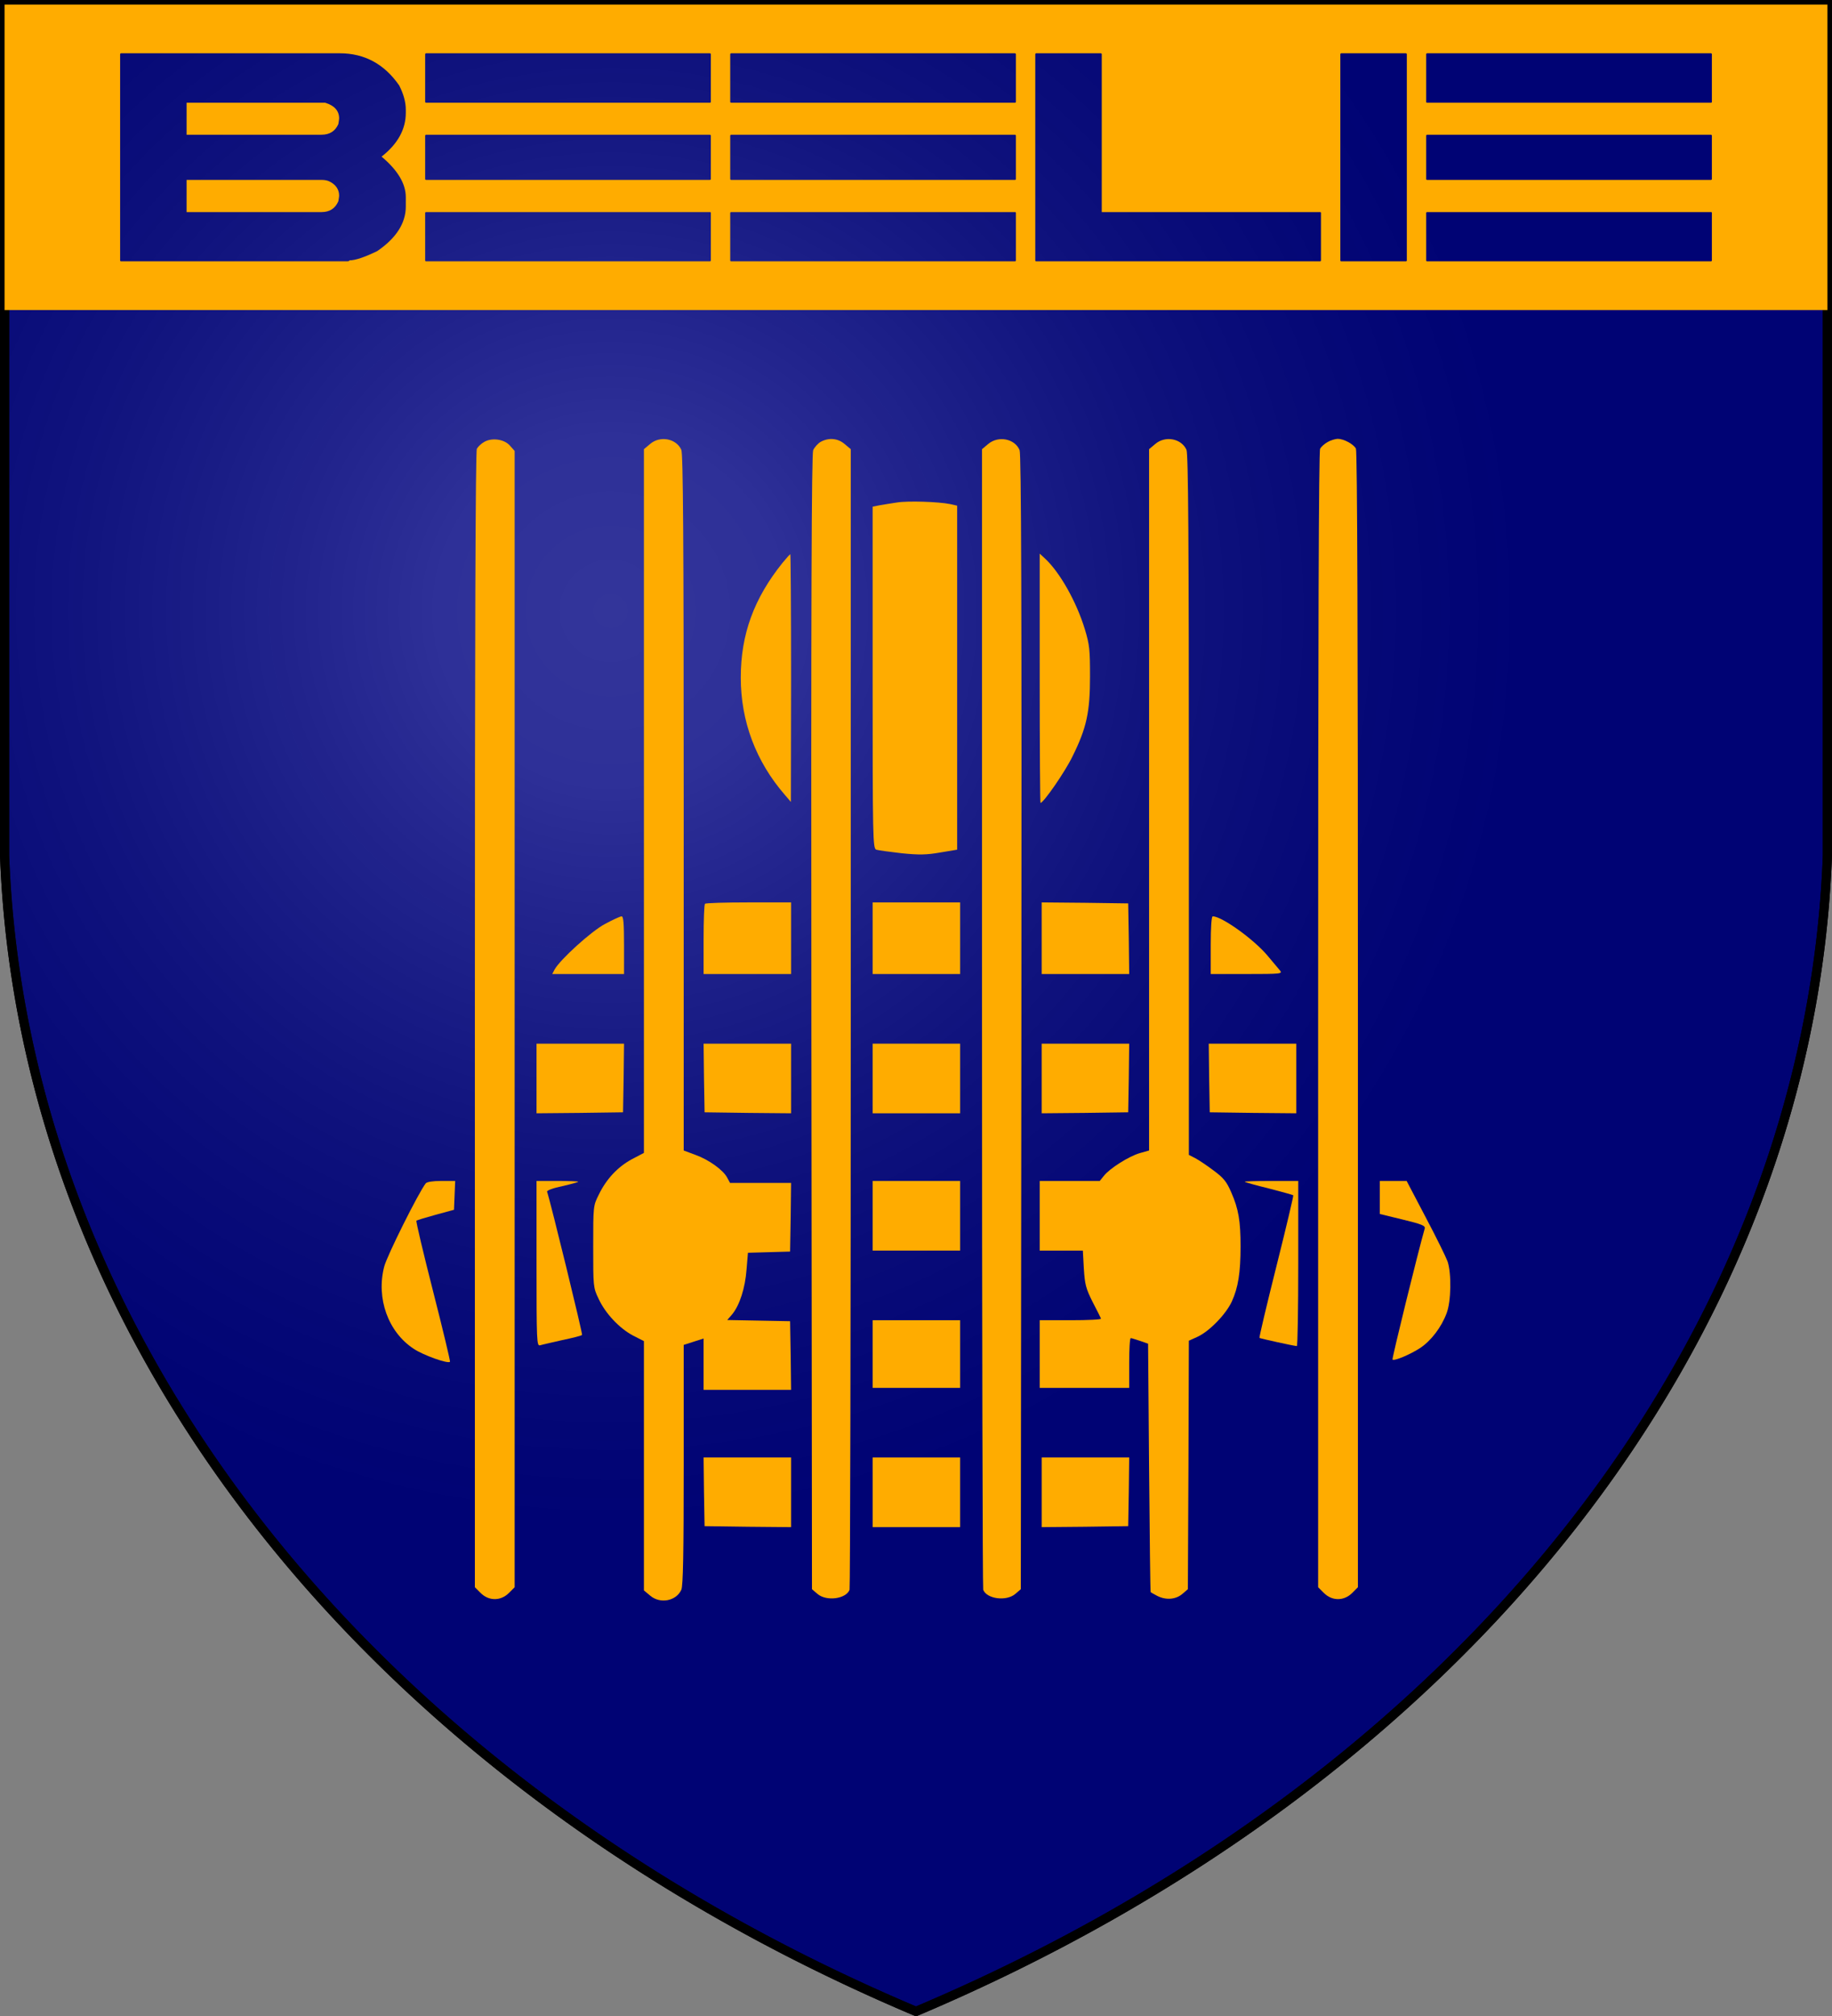
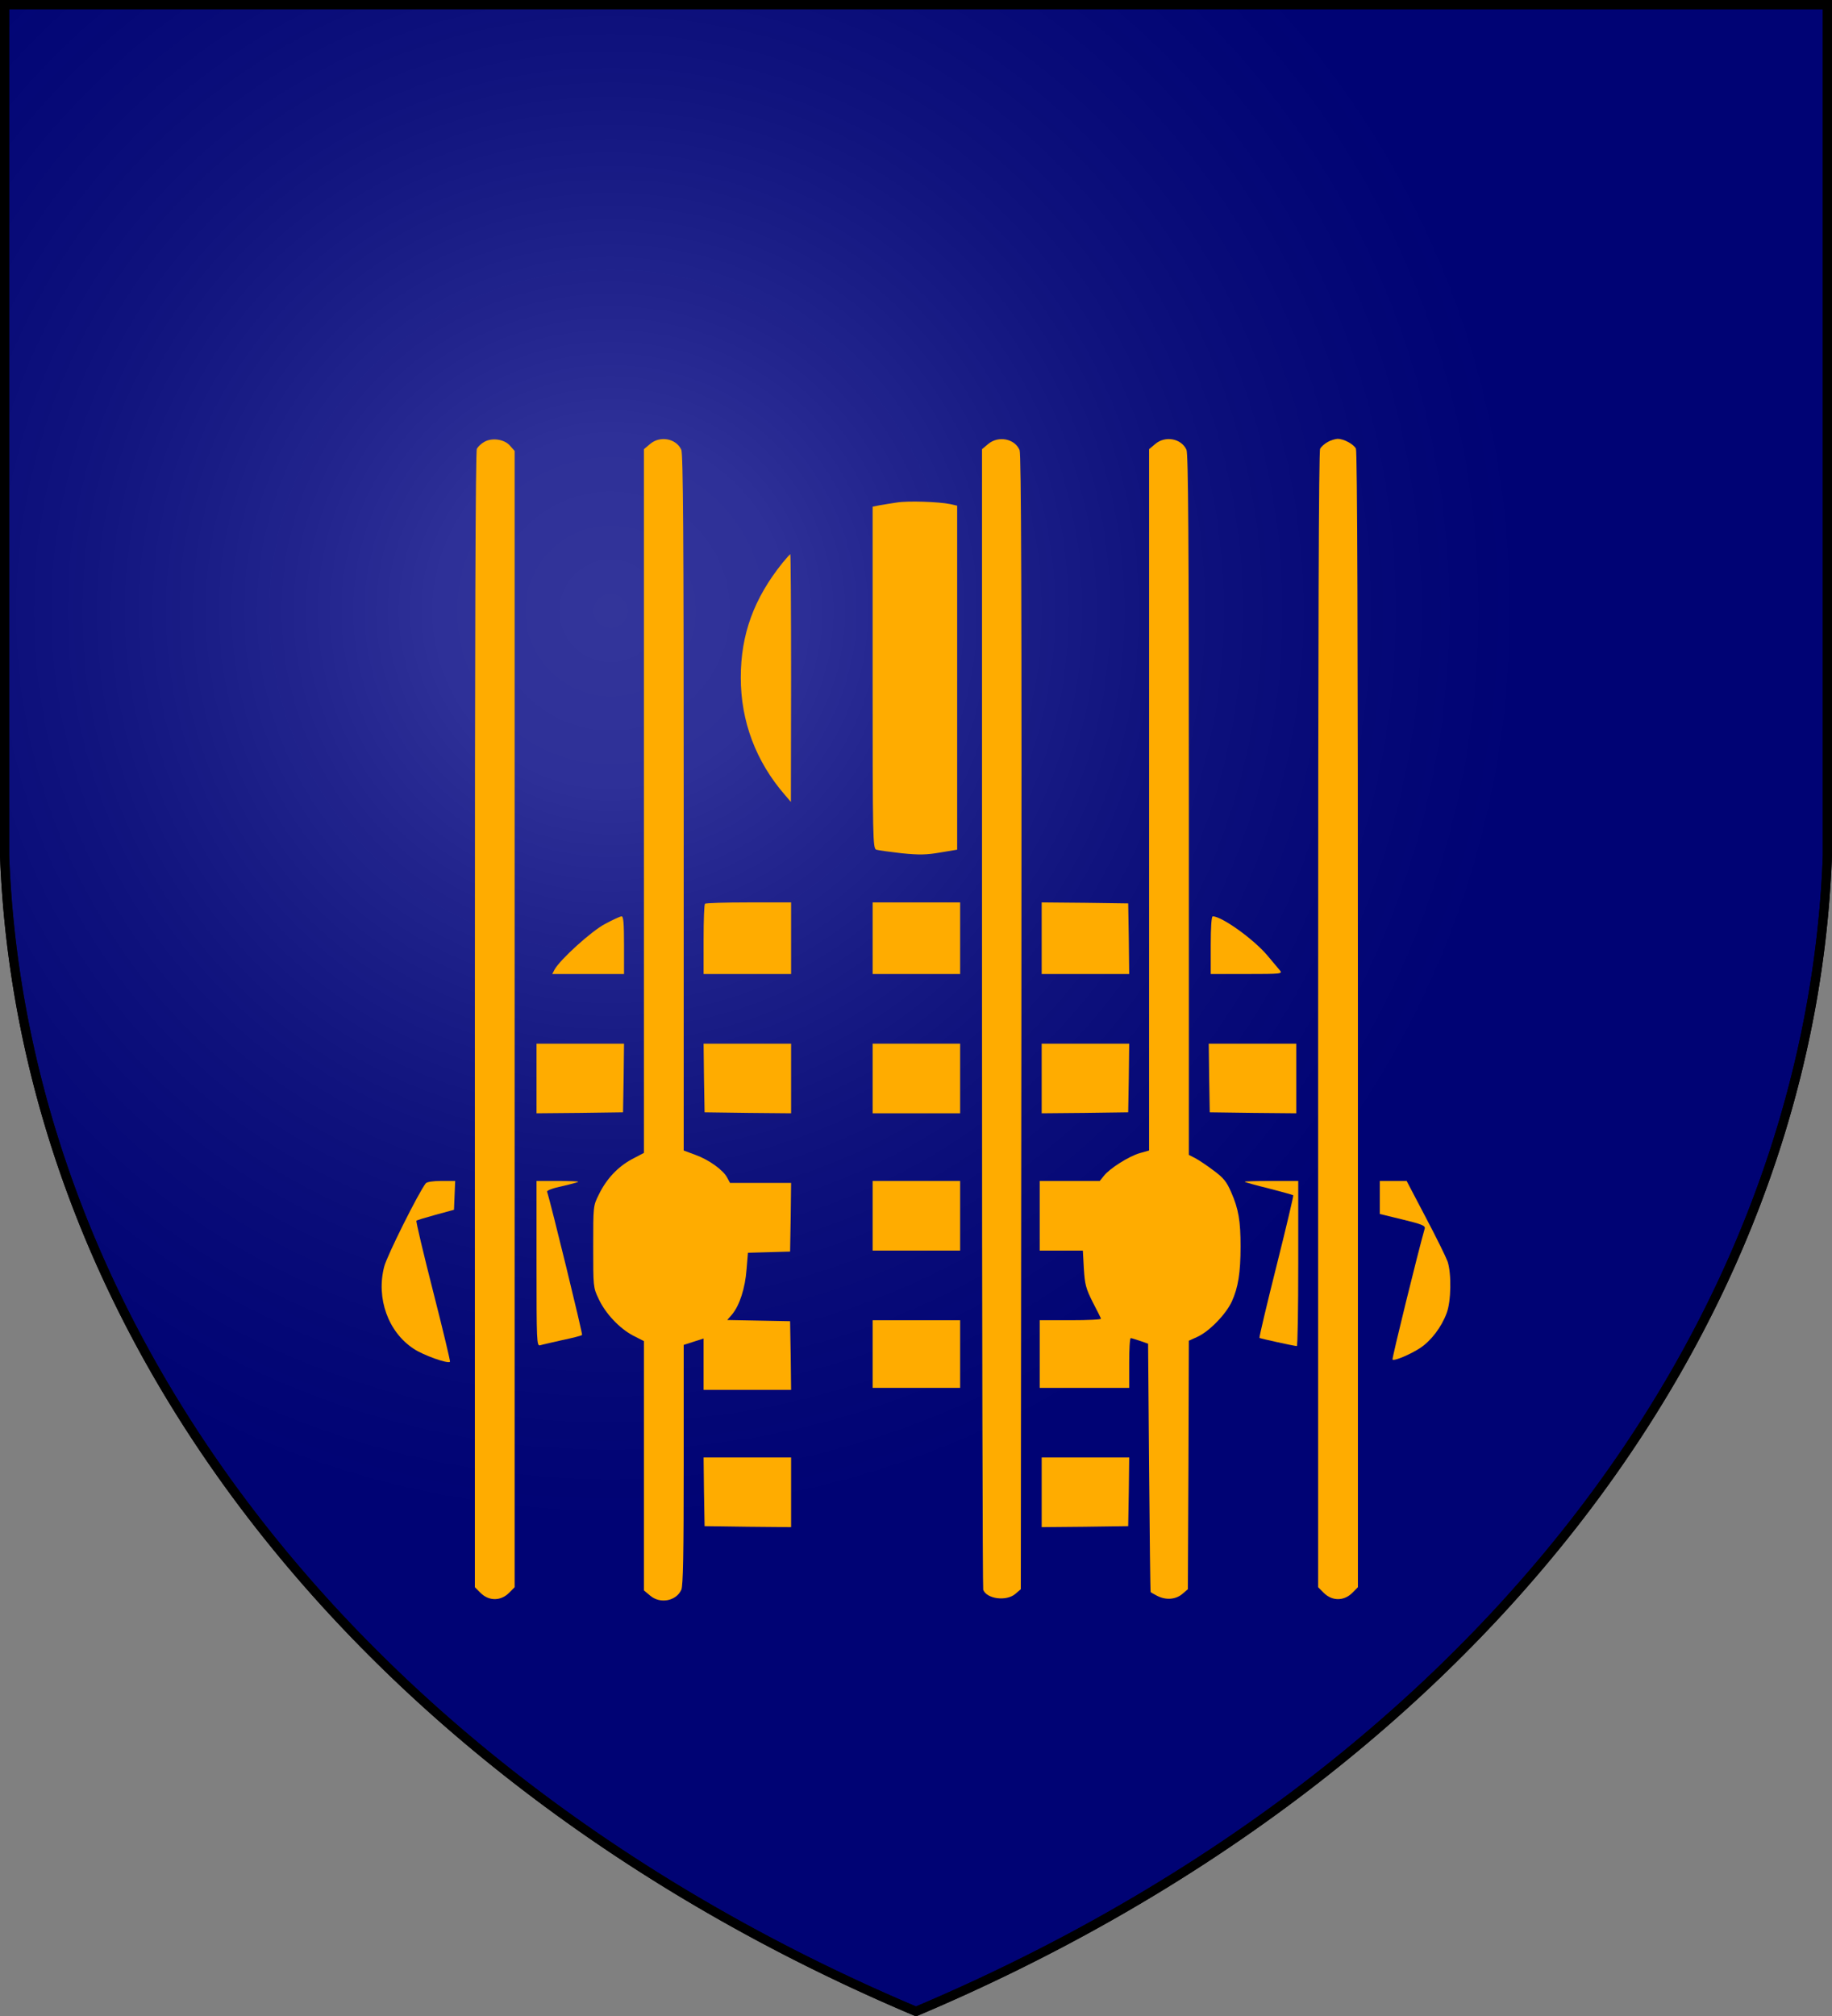
<svg xmlns="http://www.w3.org/2000/svg" version="1.1" width="600" height="660" stroke="#000">
  <rect width="100%" height="100%" fill="#808080" stroke="none" />
  <title>GeoBrol - Blason de Beelie, La tour sombre (fictif)</title>
  <radialGradient id="A" cx="200" cy="200" r="300" gradientUnits="userSpaceOnUse">
    <stop offset="0" stop-color="#fff" stop-opacity=".200" />
    <stop offset="0.19" stop-color="#fff" stop-opacity=".180" />
    <stop offset="0.6" stop-color="#6b6b6b" stop-opacity=".150" />
    <stop offset="1" stop-opacity=".100" />
  </radialGradient>
  <path fill="#000381" stroke="#000" stroke-width="3" d="M1.5 1.5h597V280A570 445 0 0 1 300 658.5 570 445 0 0 1 1.5 280Z" />
  <path fill="url(#A)" d="M1.5 1.5h597V280A570 445 0 0 1 300 658.5 570 445 0 0 1 1.5 280Z" stroke-width="3" />
  <g fill="#ffac00" stroke="none">
-     <path d="M 1.5 1.5 L 598.5 1.5 L 598.5 101.5 L 1.5 101.5 Z M 39.341 17.762 L 39.341 85.238 C 39.341 85.449 39.447 85.555 39.658 85.555 L 113.672 85.555 C 114.18 85.555 114.434 85.449 114.434 85.238 C 116.338 85.238 119.385 84.222 123.574 82.191 C 129.795 77.917 132.905 73.05 132.905 67.591 L 132.905 64.544 C 132.905 60.143 130.26 55.721 124.971 51.278 C 130.26 47.131 132.905 42.349 132.905 36.932 L 132.905 35.916 C 132.905 33.462 132.186 30.817 130.747 27.982 C 125.88 20.957 119.385 17.445 111.26 17.445 L 39.658 17.445 C 39.489 17.445 39.383 17.551 39.341 17.762 Z M 106.499 33.631 C 109.546 34.562 111.069 36.276 111.069 38.773 C 111.069 38.984 110.984 39.598 110.815 40.614 C 109.8 42.941 107.959 44.105 105.293 44.105 L 61.113 44.105 L 61.113 33.631 Z M 105.293 58.895 C 106.266 58.895 107.092 59.043 107.769 59.339 C 109.969 60.397 111.069 61.984 111.069 64.1 C 111.069 64.269 110.984 64.862 110.815 65.877 C 109.8 68.247 107.959 69.432 105.293 69.432 L 61.113 69.432 L 61.113 58.895 Z M 139.245 17.762 L 139.245 33.314 C 139.245 33.525 139.351 33.631 139.562 33.631 L 232.492 33.631 C 232.704 33.631 232.81 33.525 232.81 33.314 L 232.81 17.762 C 232.81 17.593 232.704 17.487 232.492 17.445 L 139.562 17.445 C 139.393 17.445 139.288 17.551 139.245 17.762 Z M 139.245 44.422 L 139.245 58.578 C 139.245 58.789 139.351 58.895 139.562 58.895 L 232.492 58.895 C 232.704 58.895 232.81 58.789 232.81 58.578 L 232.81 44.422 C 232.81 44.253 232.704 44.147 232.492 44.105 L 139.562 44.105 C 139.393 44.105 139.288 44.211 139.245 44.422 Z M 139.245 69.686 L 139.245 85.238 C 139.245 85.449 139.351 85.555 139.562 85.555 L 232.492 85.555 C 232.704 85.555 232.81 85.449 232.81 85.238 L 232.81 69.686 C 232.81 69.517 232.704 69.432 232.492 69.432 L 139.562 69.432 C 139.393 69.432 139.288 69.517 139.245 69.686 Z M 239.155 17.762 L 239.155 33.314 C 239.155 33.525 239.261 33.631 239.472 33.631 L 332.402 33.631 C 332.614 33.631 332.72 33.525 332.72 33.314 L 332.72 17.762 C 332.72 17.593 332.614 17.487 332.402 17.445 L 239.472 17.445 C 239.303 17.445 239.198 17.551 239.155 17.762 Z M 239.155 44.422 L 239.155 58.578 C 239.155 58.789 239.261 58.895 239.472 58.895 L 332.402 58.895 C 332.614 58.895 332.72 58.789 332.72 58.578 L 332.72 44.422 C 332.72 44.253 332.614 44.147 332.402 44.105 L 239.472 44.105 C 239.303 44.105 239.198 44.211 239.155 44.422 Z M 239.155 69.686 L 239.155 85.238 C 239.155 85.449 239.261 85.555 239.472 85.555 L 332.402 85.555 C 332.614 85.555 332.72 85.449 332.72 85.238 L 332.72 69.686 C 332.72 69.517 332.614 69.432 332.402 69.432 L 239.472 69.432 C 239.303 69.432 239.198 69.517 239.155 69.686 Z M 339.065 17.762 L 339.065 85.238 C 339.065 85.449 339.171 85.555 339.382 85.555 L 432.312 85.555 C 432.524 85.555 432.63 85.449 432.63 85.238 L 432.63 69.686 C 432.63 69.517 432.524 69.432 432.312 69.432 L 360.838 69.432 L 360.838 17.762 C 360.838 17.593 360.732 17.487 360.52 17.445 L 339.382 17.445 C 339.213 17.445 339.108 17.551 339.065 17.762 Z M 438.975 17.762 L 438.975 85.238 C 438.975 85.449 439.081 85.555 439.292 85.555 L 460.43 85.555 C 460.642 85.555 460.748 85.449 460.748 85.238 L 460.748 17.762 C 460.748 17.593 460.642 17.487 460.43 17.445 L 439.292 17.445 C 439.123 17.445 439.018 17.551 438.975 17.762 Z M 467.094 17.762 L 467.094 33.314 C 467.094 33.525 467.2 33.631 467.412 33.631 L 560.341 33.631 C 560.553 33.631 560.659 33.525 560.659 33.314 L 560.659 17.762 C 560.659 17.593 560.553 17.487 560.341 17.445 L 467.412 17.445 C 467.243 17.445 467.137 17.551 467.094 17.762 Z M 467.094 44.422 L 467.094 58.578 C 467.094 58.789 467.2 58.895 467.412 58.895 L 560.341 58.895 C 560.553 58.895 560.659 58.789 560.659 58.578 L 560.659 44.422 C 560.659 44.253 560.553 44.147 560.341 44.105 L 467.412 44.105 C 467.243 44.105 467.137 44.211 467.094 44.422 Z M 467.094 69.686 L 467.094 85.238 C 467.094 85.449 467.2 85.555 467.412 85.555 L 560.341 85.555 C 560.553 85.555 560.659 85.449 560.659 85.238 L 560.659 69.686 C 560.659 69.517 560.553 69.432 560.341 69.432 L 467.412 69.432 C 467.243 69.432 467.137 69.517 467.094 69.686 Z" />
    <path d="M 158.652 144.64 C 157.675 145.161 156.568 146.203 156.177 146.919 C 155.721 147.701 155.526 208.277 155.526 333.859 L 155.526 519.627 L 157.415 521.516 C 160.085 524.186 163.994 524.186 166.664 521.516 L 168.553 519.627 L 168.553 333.599 L 168.553 147.636 L 167.055 145.942 C 165.231 143.793 161.193 143.207 158.652 144.64 Z" />
    <path d="M 212.911 145.356 L 210.891 147.05 L 210.891 262.21 L 210.891 377.435 L 206.918 379.52 C 202.359 381.995 198.581 385.968 196.106 391.114 C 194.282 394.761 194.282 394.826 194.282 408.114 C 194.282 421.207 194.282 421.532 196.04 425.18 C 198.255 430 202.88 434.885 207.309 437.23 L 210.891 439.054 L 210.891 479.894 L 210.891 520.669 L 212.911 522.363 C 216.167 525.163 221.443 524.186 223.137 520.474 C 223.723 519.236 223.919 508.554 223.919 479.503 L 223.919 440.291 L 227.175 439.249 L 230.432 438.207 L 230.432 446.61 L 230.432 455.012 L 244.762 455.012 L 259.092 455.012 L 258.962 443.809 L 258.766 432.54 L 248.475 432.345 L 238.183 432.149 L 239.812 430.26 C 242.222 427.329 244.046 421.728 244.502 415.605 L 244.958 410.133 L 251.862 409.938 L 258.766 409.743 L 258.962 398.474 L 259.092 387.271 L 249.126 387.271 L 239.095 387.271 L 238.183 385.577 C 236.881 383.037 232.126 379.65 227.762 378.087 L 223.919 376.654 L 223.919 262.796 C 223.919 175.905 223.723 148.548 223.137 147.245 C 221.443 143.532 216.167 142.555 212.911 145.356 Z" />
-     <path d="M 268.797 144.64 C 267.885 145.161 266.778 146.398 266.322 147.375 C 265.801 148.743 265.606 196.162 265.736 334.706 L 265.931 520.278 L 267.755 521.841 C 270.686 524.317 277.069 523.47 278.242 520.474 C 278.437 519.887 278.633 435.602 278.633 333.208 L 278.633 147.05 L 276.614 145.356 C 274.399 143.467 271.468 143.207 268.797 144.64 Z" />
    <path d="M 323.642 145.356 L 321.622 147.05 L 321.622 333.208 C 321.622 435.602 321.818 519.887 322.013 520.474 C 323.186 523.47 329.569 524.317 332.5 521.841 L 334.324 520.278 L 334.519 334.706 C 334.65 195.902 334.454 148.743 333.933 147.375 C 332.37 143.597 326.964 142.555 323.642 145.356 Z" />
    <path d="M 378.356 145.356 L 376.337 147.05 L 376.337 261.884 L 376.337 376.654 L 373.34 377.5 C 369.823 378.477 363.44 382.516 361.551 384.926 L 360.183 386.619 L 350.347 386.619 L 340.512 386.619 L 340.512 398.018 L 340.512 409.417 L 347.612 409.417 L 354.646 409.417 L 354.972 415.344 C 355.298 420.49 355.623 421.793 357.838 426.222 C 359.271 428.958 360.509 431.433 360.574 431.693 C 360.704 432.019 356.275 432.215 350.673 432.215 L 340.512 432.215 L 340.512 443.288 L 340.512 454.361 L 355.167 454.361 L 369.823 454.361 L 369.823 446.219 C 369.823 441.724 370.018 438.077 370.344 438.077 C 370.605 438.077 371.972 438.533 373.405 438.989 L 376.011 439.901 L 376.337 480.545 C 376.532 502.822 376.727 521.19 376.858 521.255 C 376.923 521.32 377.835 521.841 378.942 522.428 C 381.808 523.926 385.065 523.665 387.214 521.841 L 389.038 520.278 L 389.233 479.568 L 389.364 438.924 L 392.099 437.686 C 396.008 435.927 401.479 430.326 403.433 426.092 C 405.517 421.532 406.299 416.647 406.299 408.049 C 406.299 399.777 405.648 395.804 403.238 390.332 C 401.74 386.88 400.762 385.642 397.506 383.232 C 395.356 381.604 392.62 379.78 391.513 379.194 L 389.364 378.087 L 389.364 263.513 C 389.364 176.1 389.168 148.548 388.582 147.245 C 386.889 143.532 381.613 142.555 378.356 145.356 Z" />
    <path d="M 434.829 144.705 C 433.852 145.226 432.744 146.203 432.353 146.919 C 431.897 147.701 431.702 208.277 431.702 333.859 L 431.702 519.627 L 433.591 521.516 C 436.262 524.186 440.17 524.186 442.84 521.516 L 444.729 519.627 L 444.729 333.859 C 444.729 207.756 444.534 147.766 444.078 146.854 C 443.231 145.356 440.105 143.663 438.085 143.663 C 437.239 143.728 435.806 144.119 434.829 144.705 Z" />
    <path d="M 293.744 164.506 C 291.855 164.767 289.315 165.223 288.077 165.418 L 285.798 165.874 L 285.798 221.76 C 285.798 274.455 285.863 277.712 286.97 278.168 C 287.556 278.364 291.334 278.885 295.308 279.341 C 301.105 279.927 303.515 279.862 308.009 279.08 L 313.48 278.168 L 313.48 221.826 L 313.48 165.548 L 311.201 165.027 C 307.293 164.246 297.392 163.92 293.744 164.506 Z" />
-     <path d="M 256.356 184.177 C 246.912 195.902 242.613 207.691 242.613 221.826 C 242.613 236.156 247.563 249.313 257.073 260.256 L 259.027 262.536 L 259.092 221.956 C 259.092 199.679 258.962 181.441 258.831 181.441 C 258.701 181.441 257.594 182.679 256.356 184.177 Z" />
-     <path d="M 340.512 222.021 C 340.512 244.493 340.642 262.861 340.772 262.861 C 341.749 262.861 348.849 252.635 351.259 247.619 C 355.884 238.305 356.991 233.094 356.991 221.5 C 356.991 212.772 356.861 211.143 355.298 205.998 C 352.562 197.009 347.091 187.304 342.205 182.809 L 340.512 181.246 L 340.512 222.021 Z" />
+     <path d="M 256.356 184.177 C 246.912 195.902 242.613 207.691 242.613 221.826 C 242.613 236.156 247.563 249.313 257.073 260.256 L 259.027 262.536 L 259.092 221.956 C 259.092 199.679 258.962 181.441 258.831 181.441 C 258.701 181.441 257.594 182.679 256.356 184.177 " />
    <path d="M 230.888 295.885 C 230.628 296.081 230.432 301.357 230.432 307.61 L 230.432 318.878 L 244.762 318.878 L 259.092 318.878 L 259.092 307.154 L 259.092 295.429 L 245.218 295.429 C 237.532 295.429 231.084 295.625 230.888 295.885 Z" />
    <path d="M 285.798 307.154 L 285.798 318.878 L 300.128 318.878 L 314.457 318.878 L 314.457 307.154 L 314.457 295.429 L 300.128 295.429 L 285.798 295.429 L 285.798 307.154 Z" />
    <path d="M 341.163 307.154 L 341.163 318.878 L 355.493 318.878 L 369.823 318.878 L 369.693 307.284 L 369.497 295.755 L 355.363 295.559 L 341.163 295.429 L 341.163 307.154 Z" />
    <path d="M 198.19 302.464 C 193.696 304.809 183.469 314.123 181.645 317.38 L 180.864 318.878 L 192.653 318.878 L 204.378 318.878 L 204.378 309.433 C 204.378 302.334 204.182 299.989 203.596 299.989 C 203.14 299.989 200.73 301.096 198.19 302.464 Z" />
    <path d="M 396.529 309.433 L 396.529 318.878 L 408.383 318.878 C 419.522 318.878 420.108 318.813 419.196 317.706 C 418.675 317.119 416.851 314.905 415.092 312.82 C 410.663 307.544 400.176 299.989 397.18 299.989 C 396.789 299.989 396.529 303.376 396.529 309.433 Z" />
    <path d="M 175.718 353.074 L 175.718 364.473 L 189.918 364.343 L 204.052 364.148 L 204.248 352.879 L 204.378 341.676 L 190.048 341.676 L 175.718 341.676 L 175.718 353.074 Z" />
    <path d="M 230.562 352.879 L 230.758 364.148 L 244.958 364.343 L 259.092 364.473 L 259.092 353.074 L 259.092 341.676 L 244.762 341.676 L 230.432 341.676 L 230.562 352.879 Z" />
    <path d="M 285.798 353.074 L 285.798 364.473 L 300.128 364.473 L 314.457 364.473 L 314.457 353.074 L 314.457 341.676 L 300.128 341.676 L 285.798 341.676 L 285.798 353.074 Z" />
    <path d="M 341.163 353.074 L 341.163 364.473 L 355.363 364.343 L 369.497 364.148 L 369.693 352.879 L 369.823 341.676 L 355.493 341.676 L 341.163 341.676 L 341.163 353.074 Z" />
    <path d="M 396.008 352.879 L 396.203 364.148 L 410.403 364.343 L 424.537 364.473 L 424.537 353.074 L 424.537 341.676 L 410.207 341.676 L 395.877 341.676 L 396.008 352.879 Z" />
    <path d="M 139.437 387.401 C 137.093 390.397 126.671 411.241 125.824 414.693 C 123.153 425.05 127.127 436.123 135.529 441.594 C 138.656 443.678 146.667 446.544 147.384 445.828 C 147.514 445.632 145.039 435.276 141.847 422.77 C 138.656 410.264 136.181 399.842 136.376 399.647 C 136.571 399.451 139.372 398.604 142.694 397.693 L 148.687 396.064 L 148.882 391.309 L 149.078 386.619 L 144.583 386.619 C 141.717 386.619 139.828 386.945 139.437 387.401 Z" />
    <path d="M 175.718 413.716 C 175.718 439.184 175.783 440.747 176.89 440.422 C 177.477 440.226 180.734 439.51 184.121 438.728 C 187.508 438.012 190.439 437.295 190.634 437.035 C 190.895 436.774 180.408 393.849 179.17 390.137 C 179.04 389.746 181.059 388.964 184.186 388.313 C 187.052 387.662 189.397 387.01 189.397 386.88 C 189.397 386.75 186.335 386.619 182.557 386.619 L 175.718 386.619 L 175.718 413.716 Z" />
    <path d="M 285.798 398.018 L 285.798 409.417 L 300.128 409.417 L 314.457 409.417 L 314.457 398.018 L 314.457 386.619 L 300.128 386.619 L 285.798 386.619 L 285.798 398.018 Z" />
    <path d="M 407.667 386.88 C 407.797 387.075 411.38 388.052 415.613 389.095 C 419.847 390.202 423.43 391.179 423.56 391.309 C 423.69 391.439 421.215 401.926 418.023 414.628 C 414.832 427.329 412.357 437.816 412.487 438.012 C 412.747 438.207 423.625 440.617 424.732 440.682 C 424.993 440.682 425.188 428.502 425.188 413.651 L 425.188 386.619 L 416.265 386.619 C 411.38 386.619 407.537 386.75 407.667 386.88 Z" />
    <path d="M 451.894 392.026 L 451.894 397.432 L 459.385 399.256 C 465.573 400.754 466.875 401.275 466.615 402.187 C 464.465 409.677 455.802 444.851 456.063 445.111 C 456.649 445.632 461.925 443.418 465.182 441.268 C 468.699 438.924 472.086 434.494 473.78 429.935 C 475.278 426.027 475.408 416.973 474.106 412.999 C 473.584 411.566 470.393 405.053 466.941 398.539 L 460.688 386.619 L 456.323 386.619 L 451.894 386.619 L 451.894 392.026 Z" />
    <path d="M 285.798 443.288 L 285.798 454.361 L 300.128 454.361 L 314.457 454.361 L 314.457 443.288 L 314.457 432.215 L 300.128 432.215 L 285.798 432.215 L 285.798 443.288 Z" />
    <path d="M 230.562 488.362 L 230.758 499.63 L 244.958 499.826 L 259.092 499.956 L 259.092 488.557 L 259.092 477.158 L 244.762 477.158 L 230.432 477.158 L 230.562 488.362 Z" />
-     <path d="M 285.798 488.557 L 285.798 499.956 L 300.128 499.956 L 314.457 499.956 L 314.457 488.557 L 314.457 477.158 L 300.128 477.158 L 285.798 477.158 L 285.798 488.557 Z" />
    <path d="M 341.163 488.557 L 341.163 499.956 L 355.363 499.826 L 369.497 499.63 L 369.693 488.362 L 369.823 477.158 L 355.493 477.158 L 341.163 477.158 L 341.163 488.557 Z" />
  </g>
</svg>